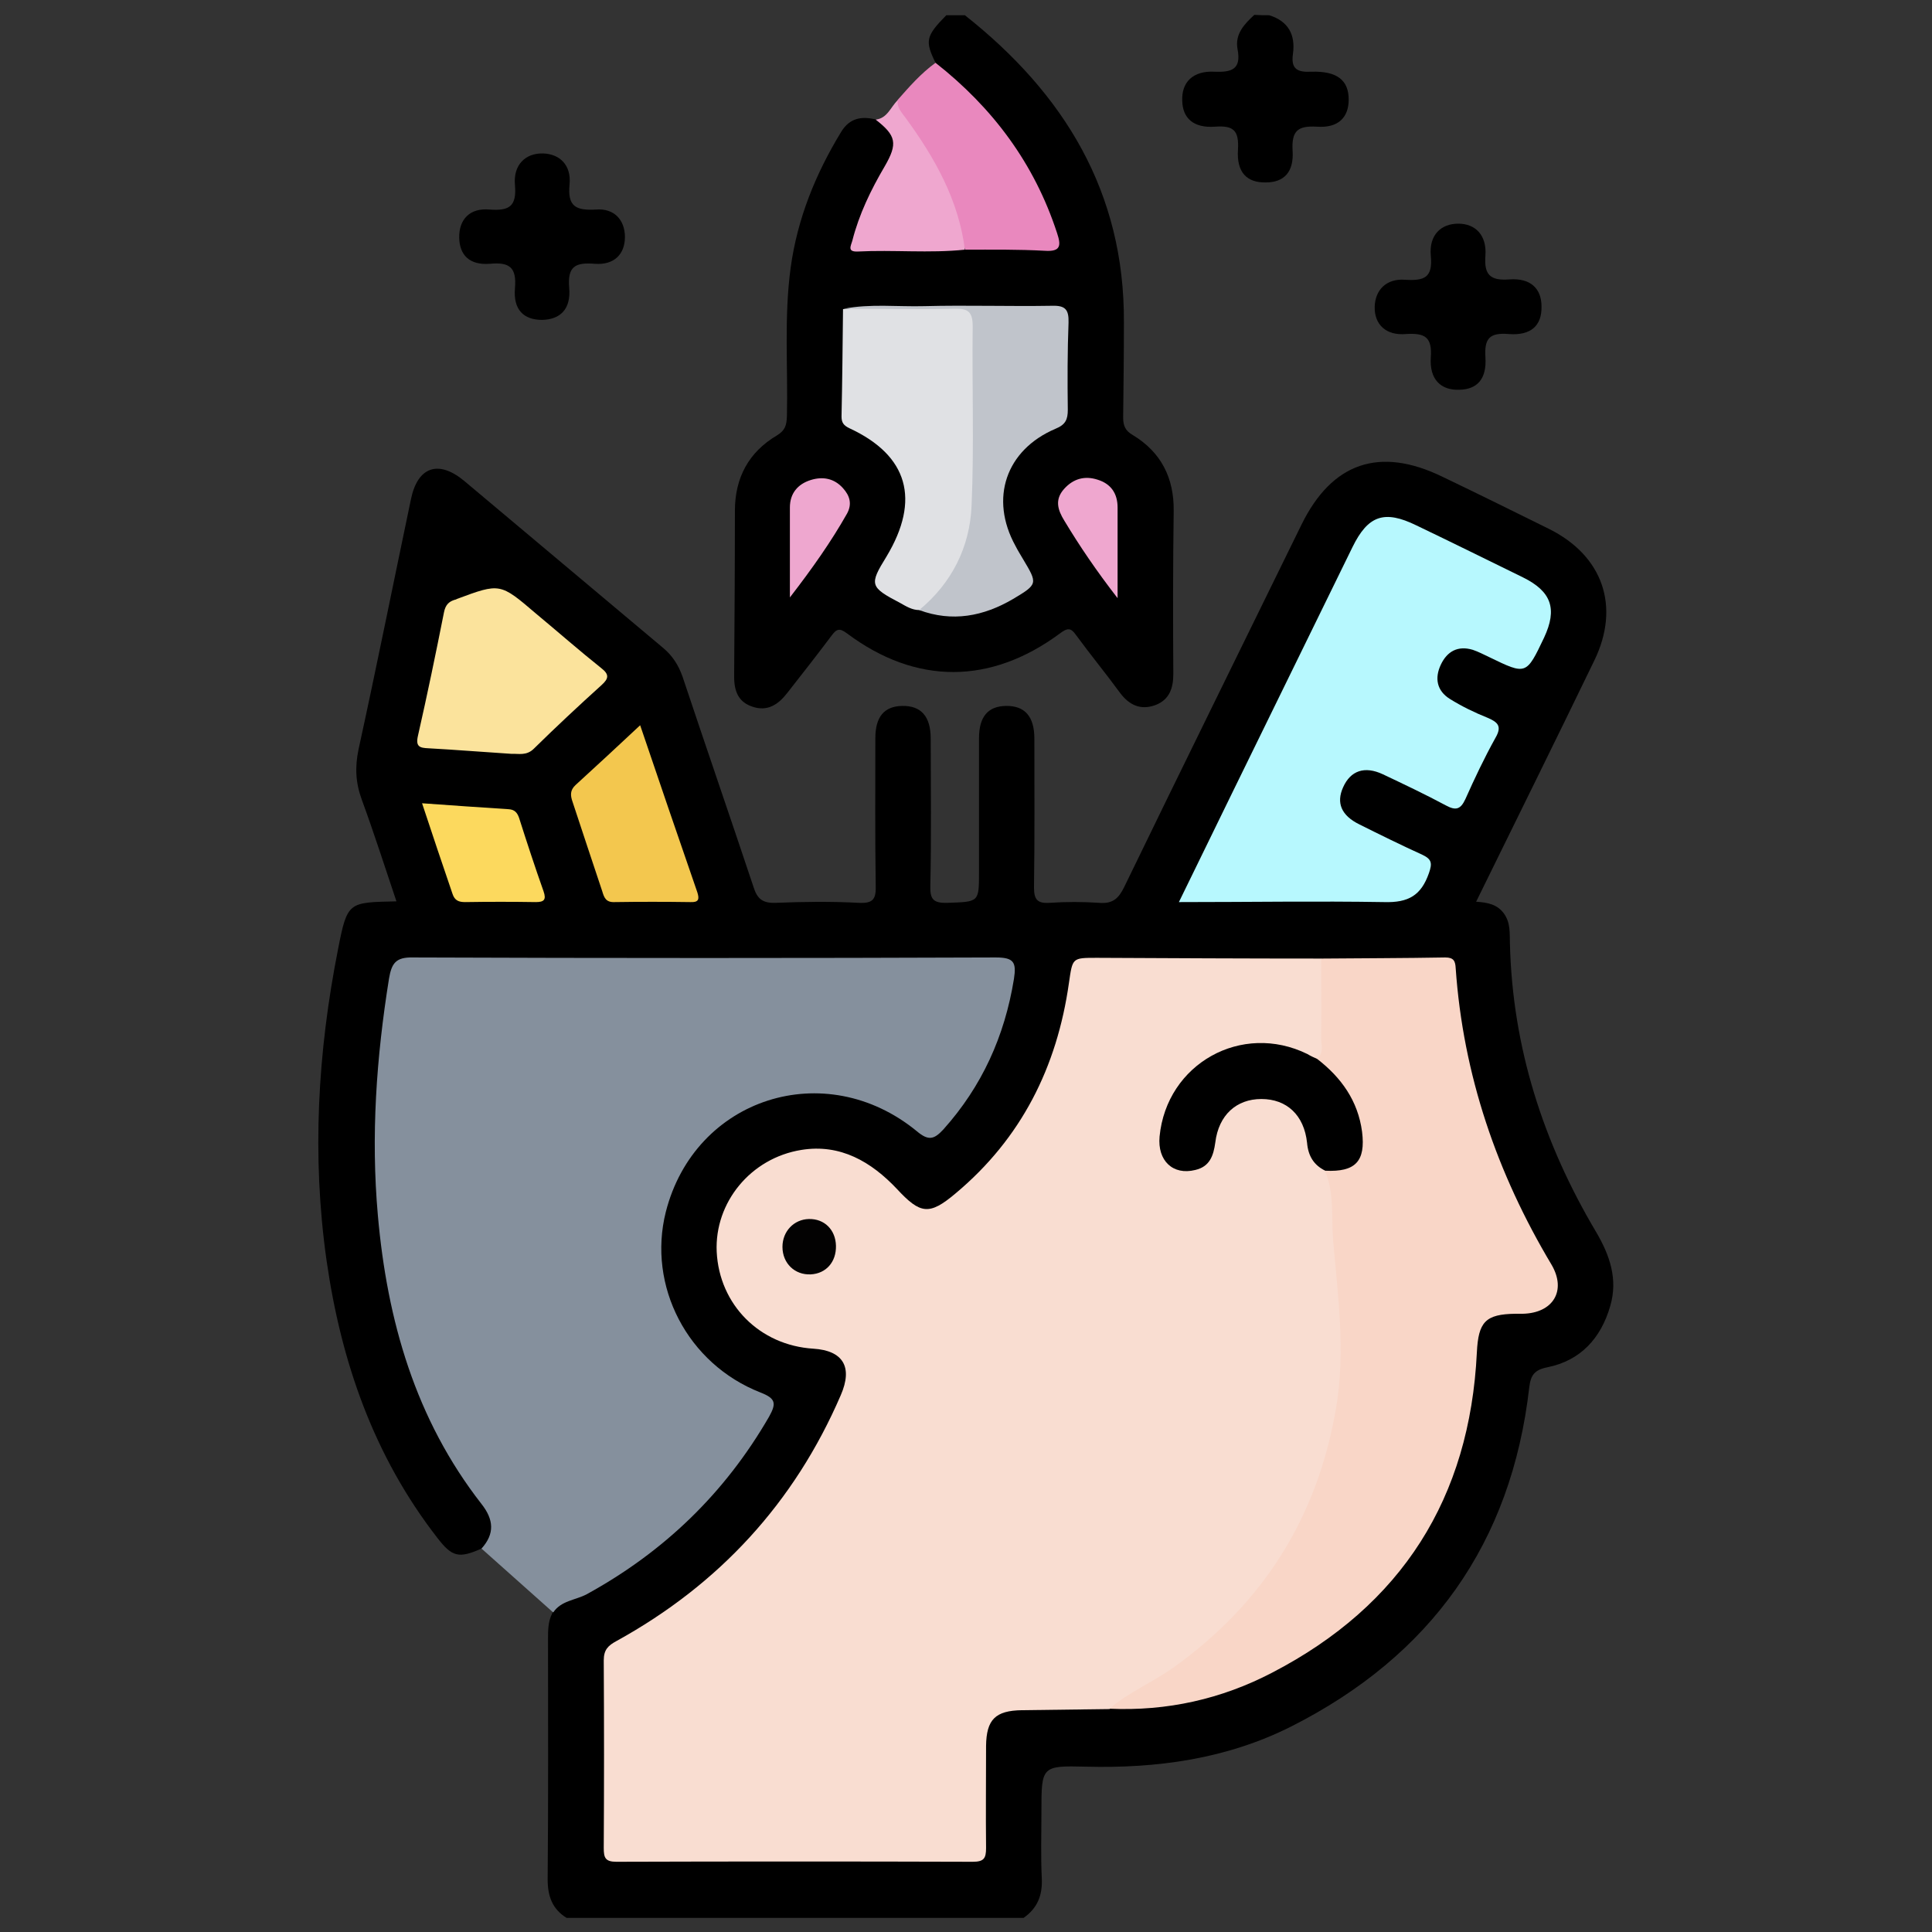
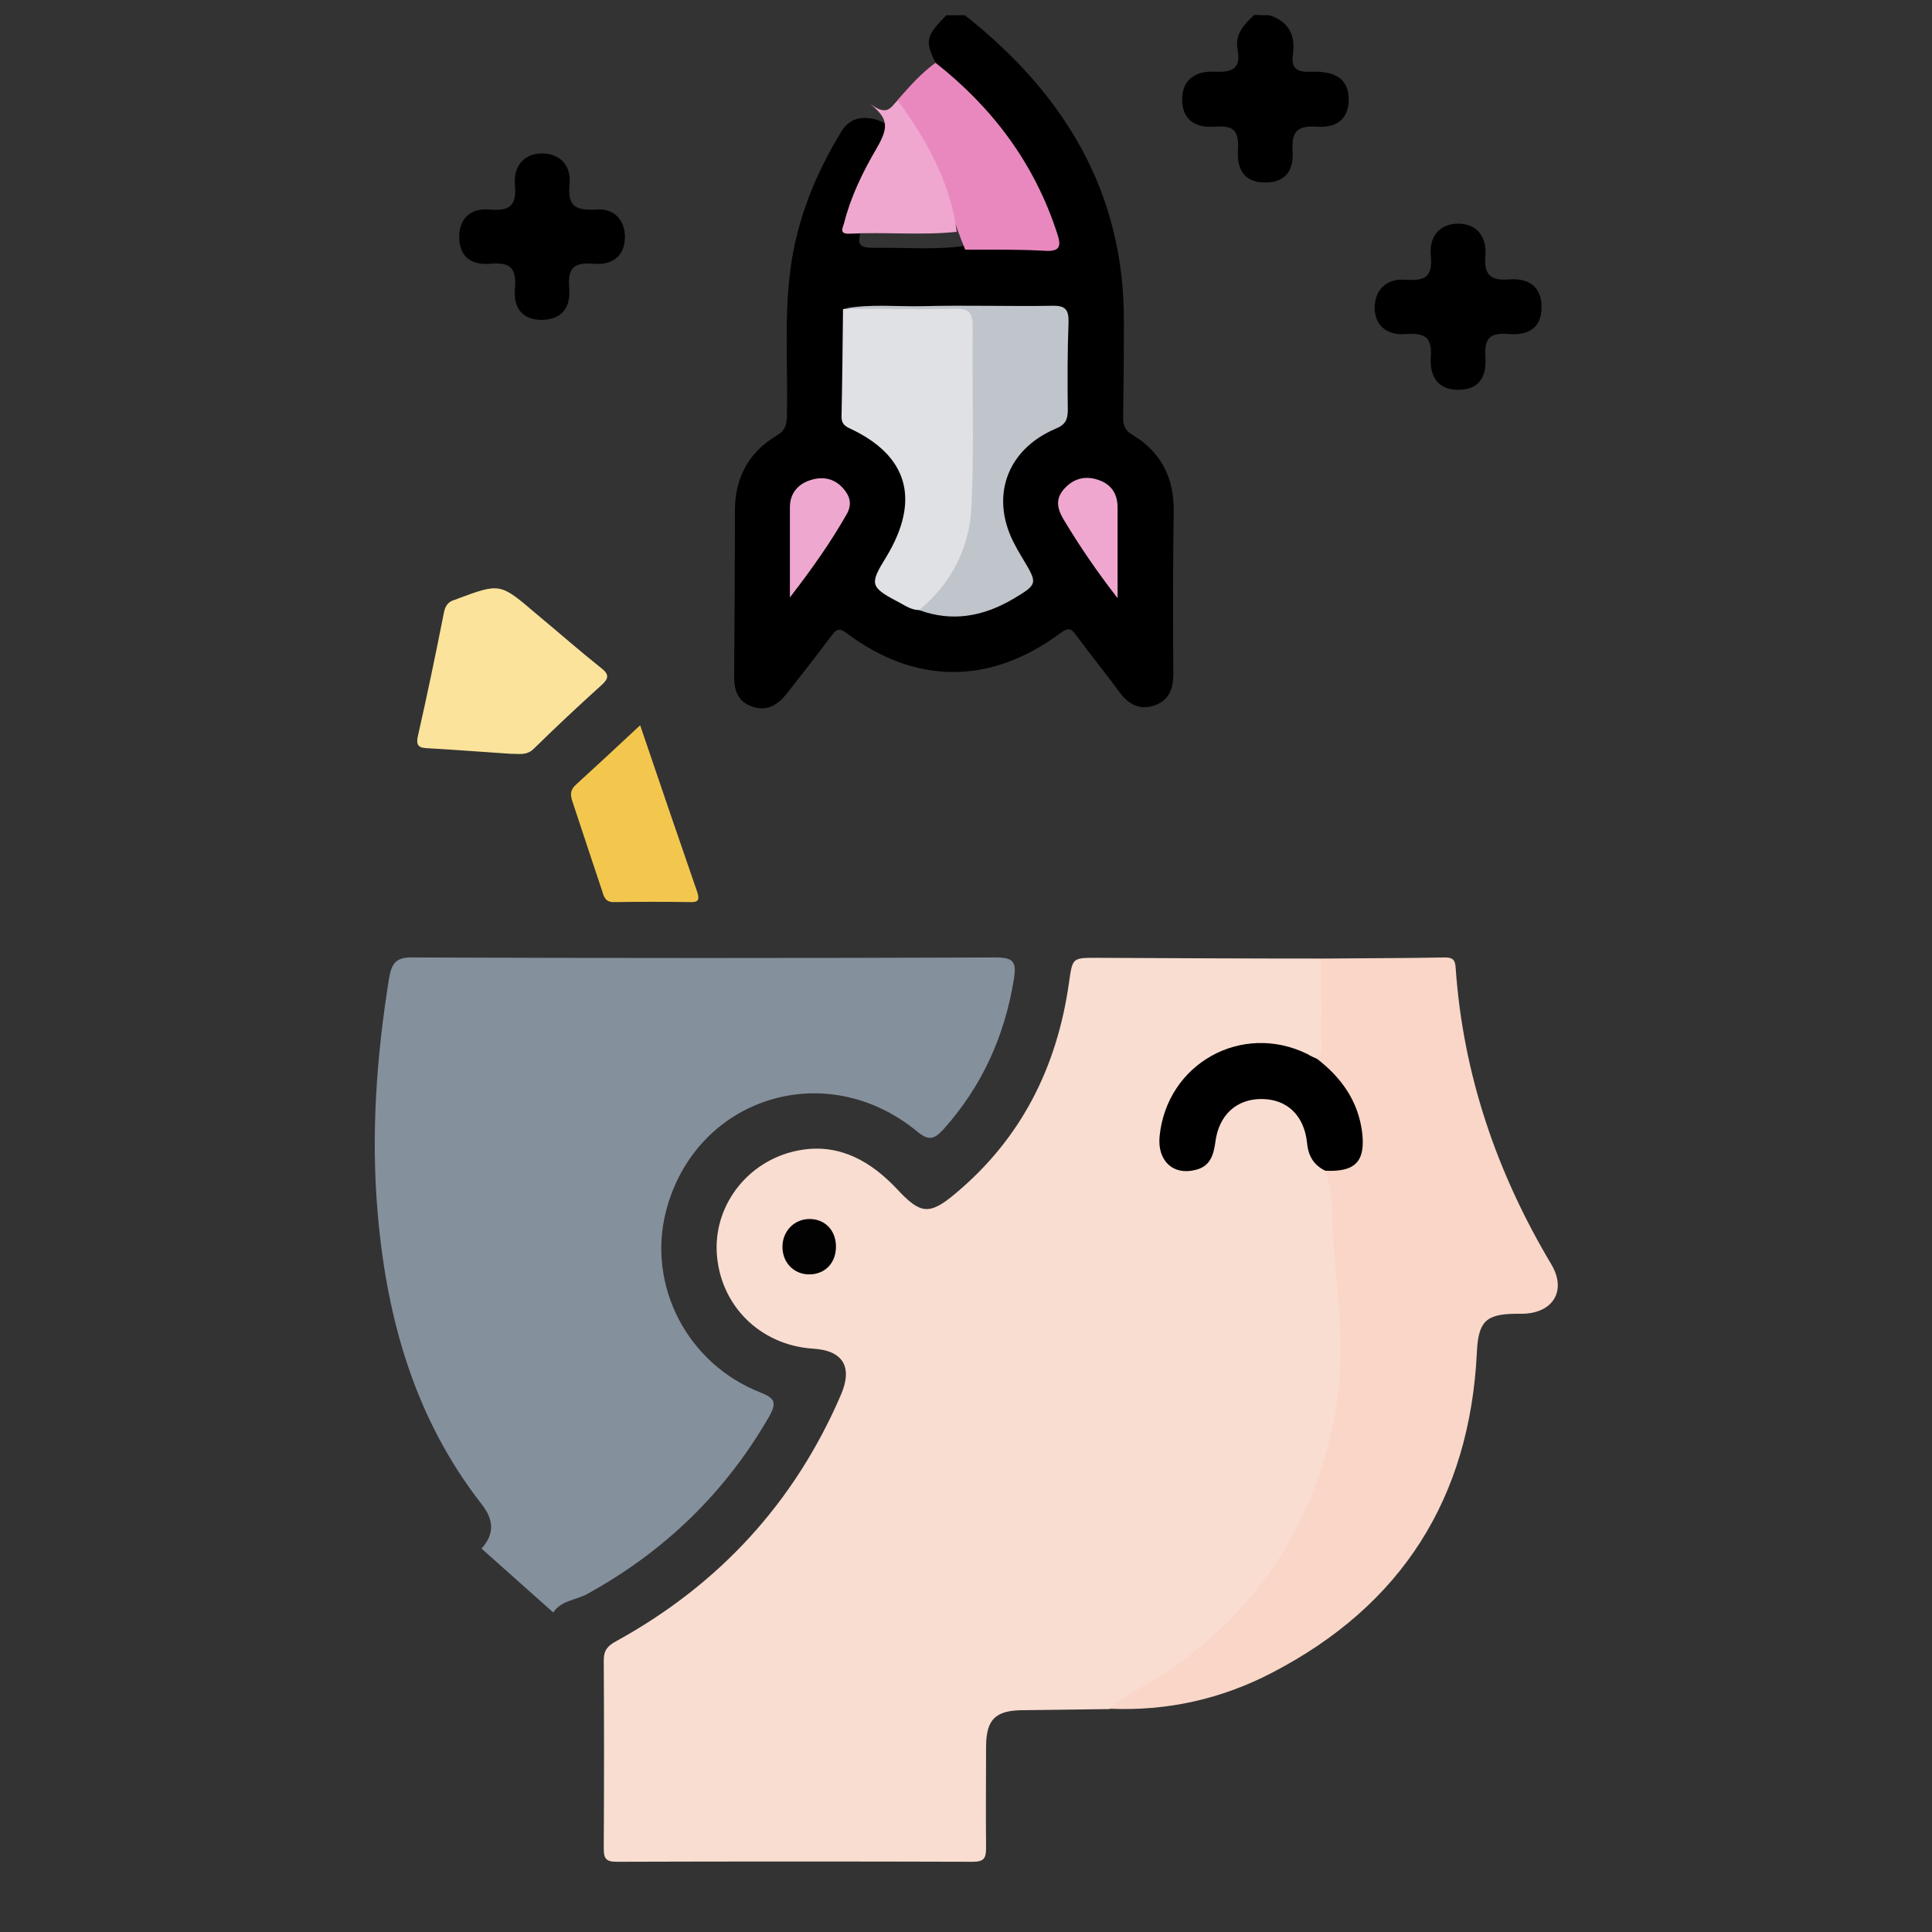
<svg xmlns="http://www.w3.org/2000/svg" id="Layer_1" x="0px" y="0px" viewBox="0 0 520 520" style="enable-background:new 0 0 520 520;" xml:space="preserve">
  <rect x="0" y="0" width="520" height="520" fill="#333333" stroke="none" />
  <style type="text/css">	.st0{fill:#85909D;}	.st1{fill:#E988BE;}	.st2{fill:#EFA7CF;}	.st3{fill:#F9DDD1;}	.st4{fill:#F9D6C7;}	.st5{fill:#B7F8FE;}	.st6{fill:#FBE39C;}	.st7{fill:#F3C74E;}	.st8{fill:#FCD95E;}	.st9{fill:#E0E1E4;}	.st10{fill:#C0C4CB;}	.st11{fill:#EEA7CF;}	.st12{fill:#030202;}</style>
  <g>
-     <path d="M129.6,416.8c-6.1,2.7-7.9,2.3-11.9-2.9c-17.1-22-25.9-47.4-29.8-74.6c-4-28.1-2.4-56.1,3.1-83.9  c2.5-12.8,2.8-12.5,15.7-12.8c-3.1-9.2-6-18.3-9.3-27.3c-1.7-4.6-1.9-8.8-0.9-13.6c4.9-22.4,9.4-44.9,14.1-67.3  c1.8-8.8,7.4-10.7,14.3-5c17.9,15,35.7,30,53.6,45c2.5,2.1,4.1,4.6,5.2,7.7c6.3,18.9,12.8,37.7,19.1,56.6c1,3.2,2.4,4.4,5.9,4.3  c7.5-0.3,15-0.4,22.5,0c4,0.2,4.6-1.2,4.5-4.8c-0.2-13.2-0.1-26.3-0.1-39.5c0-5.8,2.4-8.6,7.2-8.7c5.1-0.1,7.7,2.8,7.7,8.8  c0,13.2,0.2,26.3-0.1,39.5c-0.1,3.7,0.7,4.8,4.6,4.7c8.5-0.3,8.5-0.1,8.5-8.3c0-12,0-24,0-36c0-5.8,2.4-8.6,7.2-8.7  c5.1-0.1,7.7,2.8,7.7,8.8c0,13.3,0.1,26.7-0.1,40c0,3.2,0.8,4.4,4.1,4.2c4.5-0.3,9-0.3,13.5,0c3.6,0.3,5.2-1.2,6.7-4.3  c15.8-32.6,31.8-65,47.7-97.5c8.2-16.7,21-21.1,37.9-12.9c9.6,4.6,19.1,9.3,28.6,14c14.6,7.2,19.4,20.9,12.3,35.5  c-10.4,21.5-21,42.9-31.8,64.9c3.1,0.2,5.7,0.7,7.5,3.2c1.8,2.5,1.5,5.3,1.6,8.2c0.7,27.9,9,53.6,23.2,77.5  c3.7,6.3,5.9,12.7,3.8,19.9c-2.5,8.7-8,14.7-16.9,16.5c-3.5,0.7-4.5,2.1-4.9,5.4c-4.8,42-26.5,72.3-64.1,91.3  c-17.3,8.7-36,11.3-55.2,10.8c-12-0.3-12-0.1-12,12.1c0,6-0.2,12,0.1,18c0.2,4.6-1.2,8-4.9,10.6c-41,0-82,0-123,0  c-3.9-2.4-5.1-5.9-5.1-10.4c0.2-21.6,0.1-43.1,0.1-64.7c0-2.3,0-4.6,1.1-6.8c0.6-2.3,2.3-3.5,4.4-4.5  c21.6-10.1,38.1-25.8,50.8-45.9c3.4-5.4,3.3-5.8-2.1-8.6c-15-7.6-23.8-19.8-25.1-36.5c-0.9-11.1,2.5-21.5,10.1-30  c16.3-18.4,38.5-20.9,58.7-6.8c5.3,3.7,5.2,3.6,9.6-1.4c8.9-10.3,13.8-22.3,16-35.5c0.8-4.8,0.4-5.4-4.3-5.4  c-51.5,0-102.9,0-154.4-0.1c-4.6,0-6.1,2.3-6.6,6.2c-2.8,19.5-4.7,38.9-2.9,58.7c1.5,16.7,4.3,33,10.4,48.7  c4.1,10.4,9.1,20.4,16.1,29.2c1.5,2,3.1,4,3.7,6.5C133.9,412.1,133.6,415.3,129.6,416.8z" />
    <path d="M251.8,16.9c-2.9-5.9-2.6-7.2,2.9-12.8c1.7,0,3.3,0,5,0c26.7,21.1,43,47.6,42.8,82.7c0,8.5-0.1,17-0.2,25.5  c0,2.2,0.5,3.6,2.6,4.8c7.6,4.6,11.1,11.5,11,20.4c-0.2,14.6-0.2,29.3-0.1,43.9c0,3.9-1.1,7-4.9,8.4c-3.9,1.4-7,0-9.5-3.4  c-3.8-5.2-8-10.3-11.8-15.5c-1.4-2-2.3-1.9-4.2-0.5c-18.7,13.9-38.8,14-57.4,0.1c-2-1.5-2.8-1.3-4.2,0.6  c-3.9,5.2-7.9,10.3-11.9,15.4c-2.4,3.1-5.3,5.1-9.4,3.7c-4.2-1.4-5-4.8-4.9-8.8c0.1-14.6,0.2-29.3,0.2-43.9  c0-8.9,3.7-15.8,11.3-20.3c2.3-1.4,2.6-2.8,2.7-5.2c0.3-13.3-0.8-26.6,1-39.9c1.8-13.2,6.7-25.3,13.6-36.6c2.3-3.8,5.6-4.3,9.5-3.3  c5.9,2.1,7.5,5.9,4.4,11.6c-3,5.5-6,11-8.1,17c-1.8,5.2-1.3,6,3.9,5.9c7.8-0.1,15.6,0.6,23.3-0.5c6.6-0.8,13.2-0.4,19.8-0.3  c3.9,0.1,4.5-1.2,3.3-4.6c-5.5-15.9-15-29-27.4-40.2C253.7,19.8,251.9,19,251.8,16.9z" />
    <path d="M341.6,4.1c5.2,1.6,7.1,5.3,6.4,10.4c-0.6,4.1,1.2,5,5,4.8c6.9-0.2,10,2.3,10,7.5c0,4.8-2.8,7.7-8.5,7.3  c-5.1-0.3-6.9,1-6.6,6.4c0.4,5.8-2.3,8.6-7.2,8.6c-5.1,0.1-7.9-2.7-7.5-8.8c0.3-5.1-1.1-6.6-6.2-6.2c-5.8,0.4-8.7-2.3-8.8-7  c-0.2-5,2.9-8.1,8.7-7.8c4.7,0.2,7.2-0.7,6.2-6c-0.8-4.1,1.8-6.8,4.5-9.3C339,4.1,340.3,4.1,341.6,4.1z" />
    <path class="st0" d="M129.6,416.8c3.6-4,3.3-7.8,0-12c-17.8-22.8-25.4-49.4-27.9-77.7c-1.9-21.4-0.4-42.5,3-63.7  c0.7-4.1,1.8-5.8,6.4-5.7c52.3,0.2,104.6,0.2,156.9,0c4.9,0,5.6,1.3,4.9,5.8c-2.5,15.4-8.6,28.9-19,40.5c-2.5,2.7-4,3.1-7.1,0.5  c-24.7-20.3-59.8-9-67.6,21.7c-5,19.9,5.8,40.9,25.5,48.6c4.1,1.6,4.3,2.9,2.3,6.5c-11.9,20.6-28.3,36.4-49.1,47.8  c-3,1.6-6.9,1.7-9,4.9C142.4,428.2,136,422.5,129.6,416.8z" />
    <path class="st1" d="M251.8,16.9C267.2,29,278.4,44,284.5,62.7c1.1,3.3,1.1,5.1-3.3,4.8c-7.1-0.4-14.3-0.3-21.4-0.3  c-2.9-6.8-4.7-14-8.2-20.6c-2.5-4.8-5.1-9.6-8.6-13.9c-1.4-1.7-2.6-3.5-1.4-5.8C244.7,23.4,247.8,19.8,251.8,16.9z" />
    <path d="M370,82.6c0.1-4.5,3.1-7.7,8.2-7.3c5.1,0.3,7.5-0.5,6.9-6.5c-0.5-5.5,2.7-8.6,7.4-8.6c4.6,0,7.7,3.1,7.3,8.6  c-0.4,5.2,1.3,6.8,6.5,6.4c5.7-0.4,8.6,2.5,8.6,7.3c0.1,5.1-2.8,7.9-8.9,7.4c-5.1-0.4-6.5,1.2-6.2,6.2c0.4,5.9-2.2,8.7-7,8.8  c-5,0.2-8.1-2.8-7.7-8.7c0.4-5.5-1.6-6.6-6.6-6.3C373,90.4,369.9,87.3,370,82.6z" />
    <path d="M168.2,63.8c0,4.6-2.9,7.6-8.1,7.2c-5.2-0.4-7.4,0.6-6.9,6.5c0.5,5.7-2.4,8.5-7.3,8.6c-4.9,0-7.8-2.7-7.3-8.5  c0.5-5.7-1.5-7.1-6.8-6.6c-5.4,0.4-8.1-2.3-8.2-7c-0.1-4.9,2.8-8.1,8.2-7.6c5.3,0.4,7.3-0.9,6.8-6.6c-0.5-5.4,2.8-8.6,7.5-8.5  c4.5,0.1,7.7,3.1,7.2,8.3c-0.6,6,1.7,7.1,7.1,6.8C165.3,56,168.2,59.2,168.2,63.8z" />
-     <path class="st2" d="M241.6,27c-0.2,2,1.1,3.3,2.2,4.8c7.8,10.7,14.2,22,15.9,35.4c-9.6,1-19.2,0-28.9,0.5  c-2.8,0.1-1.8-1.5-1.4-2.9c1.8-7.1,5-13.7,8.7-20c3.6-6.2,3.1-8.3-2.4-12.6C238.9,31.8,239.7,28.8,241.6,27z" />
+     <path class="st2" d="M241.6,27c7.8,10.7,14.2,22,15.9,35.4c-9.6,1-19.2,0-28.9,0.5  c-2.8,0.1-1.8-1.5-1.4-2.9c1.8-7.1,5-13.7,8.7-20c3.6-6.2,3.1-8.3-2.4-12.6C238.9,31.8,239.7,28.8,241.6,27z" />
    <path class="st3" d="M298.6,460c-7.8,0.1-15.6,0.2-23.5,0.3c-7.2,0.1-9.6,2.5-9.7,9.6c0,9.2-0.1,18.3,0,27.5c0,2.8-0.6,3.7-3.6,3.7  c-32-0.1-64-0.1-95.9,0c-3,0-3.4-1.1-3.4-3.7c0.1-16.8,0.1-33.6,0-50.5c0-2.9,1.2-4,3.4-5.2c27.6-15.2,47.9-37.2,60.4-66.2  c3.3-7.6,0.6-12-7.4-12.5c-14.4-0.9-25.3-11.8-26-26.1c-0.6-13.2,9.1-25.2,22.8-27.4c10.5-1.7,18.8,3.2,25.7,10.5  c6.3,6.8,8.7,7.2,15.8,1.2c17.7-14.8,27.3-34,30.5-56.6c1-6.8,0.8-6.8,7.5-6.8c20.1,0.1,40.3,0.2,60.4,0.2c0.7,0.8,1.3,1.6,1.3,2.6  c0.1,8,1.4,16.1-0.9,24.1c-2.5,2.2-4.7,0.2-6.9-0.6c-16.4-6.2-33.4,3.9-35.7,21.3c-0.2,1.2-0.3,2.3,0,3.5c0.9,2.8,2.7,4.5,5.8,4.7  c3,0.1,5.1-1.1,5.9-4.2c0.4-1.5,0.5-2.9,1-4.4c2.1-6.6,7.6-10.5,14.3-10.2c6,0.3,11.1,4.8,12.3,11.2c0.6,3.5,2,6.3,4.6,8.6  c1.8,2.4,2.3,5.3,2.3,8.1c0.4,15.5,3,30.8,2.3,46.3c-1,21.9-8.8,41.2-21.7,58.6c-9.1,12.2-20.9,21.4-33.9,29  C303.9,458,301.1,458.5,298.6,460z" />
    <path class="st4" d="M354.5,285c1.9-1.6,1.1-3.7,1.1-5.6c0.1-7.1,0-14.3,0-21.4c11.1-0.1,22.3-0.1,33.4-0.3c2.3,0,2.7,1,2.8,2.9  c2,28.7,11.1,55.2,25.8,79.8c4.1,7,0.4,13-7.7,13.2c-0.7,0-1.3,0-2,0c-8.1,0.1-10,2.2-10.4,10.4c-1.9,39.2-20.2,68.1-55.1,86.2  c-13.6,7.1-28.3,10.4-43.8,9.7c5.3-4.5,11.8-7.2,17.4-11.2c24.1-17.3,38.6-40.4,43.6-69.7c2.6-15.2,0.5-30.2-0.8-45.3  c-0.5-6.2,0.4-12.6-2.2-18.6c0.5-0.8,1.2-1,2-1.3c5.9-1.5,7.3-3.4,6.5-9.4c-0.8-6.2-3.9-11.2-8.1-15.5  C355.9,287.8,354.2,287.1,354.5,285z" />
-     <path class="st5" d="M317.3,242.8c5-10.3,9.7-19.8,14.3-29.3c10.8-22.1,21.6-44.1,32.4-66.2c4.2-8.6,8.6-10.1,17.2-5.9  c9.6,4.6,19.1,9.3,28.7,14c7.7,3.8,9.3,8.5,5.7,16.2c-4.8,10.1-4.8,10.1-14.7,5.3c-1.5-0.7-3-1.5-4.5-2c-4-1.2-6.9,0.4-8.6,4  c-1.7,3.6-1.1,7,2.4,9.2c3.2,2,6.7,3.7,10.2,5.1c2.8,1.2,3.9,2.3,2.1,5.4c-3,5.4-5.6,10.9-8.1,16.5c-1.3,2.8-2.6,3.1-5.2,1.7  c-5.6-3-11.3-5.7-17-8.4c-4.9-2.3-8.7-1-10.7,3.5c-1.9,4.2-0.5,7.6,4.4,10c5.6,2.8,11.3,5.6,17,8.2c2.5,1.2,2.6,2.3,1.7,4.9  c-2.1,6-5.5,8-12.1,7.8C354.5,242.5,336.3,242.8,317.3,242.8z" />
    <path class="st6" d="M137.7,202.9c-7.8-0.5-15.1-1.1-22.4-1.5c-2.3-0.1-3.5-0.4-2.8-3.4c2.5-11,4.8-22.1,7-33.2  c0.4-2,1.3-2.9,3-3.4c0.2,0,0.3-0.1,0.5-0.2c11.6-4.3,11.6-4.3,21.2,3.9c5.9,4.9,11.7,10,17.6,14.7c2.2,1.7,2.1,2.8,0.1,4.6  c-6.2,5.6-12.3,11.3-18.2,17.1C141.7,203.5,139.5,202.8,137.7,202.9z" />
    <path class="st7" d="M172.3,195.2c5.2,15.4,10.3,30.2,15.4,45c0.6,1.9,0.3,2.7-1.9,2.6c-6.8-0.1-13.6-0.1-20.4,0  c-2.3,0.1-2.8-1.2-3.3-2.9c-2.7-8-5.3-16-8-24.1c-0.6-1.7-0.7-3.1,0.8-4.5C160.5,206.2,166.2,200.9,172.3,195.2z" />
-     <path class="st8" d="M113.6,216.2c8.1,0.6,15.7,1.1,23.3,1.6c1.6,0.1,2.3,0.9,2.8,2.3c2.1,6.6,4.3,13.3,6.6,19.8  c0.8,2.3,0.1,2.9-2.1,2.9c-6.3-0.1-12.6-0.1-19,0c-1.7,0-2.8-0.4-3.4-2.2C119.1,232.7,116.4,224.7,113.6,216.2z" />
    <path class="st9" d="M247.4,164.2c-1.9,0-3.5-1-5.1-1.9c-8.2-4.3-8.4-4.9-3.7-12.5c9.2-15.3,5.8-27.2-9.9-34.5  c-1.7-0.8-2.2-1.6-2.2-3.2c0.2-9.6,0.3-19.2,0.4-28.9c10.9-1.2,21.9-0.2,32.8-0.5c1.9-0.1,2.7,1.1,3,2.7c0.3,1.5,0.3,3,0.3,4.5  c0,15.3,0.1,30.7,0,46c-0.1,10-5.2,18.1-10.6,25.9C251.4,163.2,249.7,164.5,247.4,164.2z" />
    <path class="st10" d="M247.4,164.2c8.8-7.3,13.6-16.9,14.1-28c0.7-16.1,0.1-32.3,0.3-48.4c0-3.8-1.2-4.8-4.8-4.7  c-10,0.2-20,0-29.9,0c7.2-1.4,14.5-0.5,21.7-0.7c11.5-0.3,23,0.1,34.4-0.1c3.5-0.1,4.5,1,4.4,4.5c-0.3,7.8-0.3,15.6-0.2,23.5  c0,2.6-0.6,4-3.3,5.1c-13.4,5.7-17.8,18.8-10.8,31.5c0.6,1.2,1.3,2.3,2,3.5c4,6.7,4.1,6.8-2.6,10.8  C264.7,165.9,256.3,167.5,247.4,164.2z" />
    <path class="st11" d="M212.6,160.8c0-9,0-16.6,0-24.2c0-3.8,2.1-6.3,5.6-7.4c3.2-1,6.3-0.5,8.7,2.2c1.8,2,2.5,4.2,1.1,6.8  C223.7,145.8,218.7,152.9,212.6,160.8z" />
    <path class="st2" d="M300.8,161c-5.8-7.5-10.2-14-14.3-20.8c-1.8-2.9-2.7-5.7-0.1-8.6c2.5-2.8,5.6-3.6,9-2.5  c3.6,1.1,5.4,3.7,5.4,7.5C300.8,144.2,300.8,151.8,300.8,161z" />
    <path d="M354.5,285c6.5,5,11,11.3,12.1,19.6c1,8-1.8,10.9-9.9,10.5c-3.1-1.5-4.6-4-4.9-7.5c-0.8-7.5-5.5-11.8-12.3-11.8  c-6.7,0-11.5,4.3-12.4,11.7c-0.5,3.6-1.5,6.5-5.4,7.4c-6,1.5-10.2-2.5-9.6-9c1.9-19.6,22.1-30.9,39.8-22.2  C352.7,284.2,353.6,284.6,354.5,285z" />
    <path class="st12" d="M225,335.3c0.1,4.4-2.7,7.5-6.8,7.7c-4.3,0.2-7.6-3-7.6-7.4c0-4.2,3.1-7.4,7.1-7.5  C221.9,328,224.9,331,225,335.3z" />
  </g>
</svg>